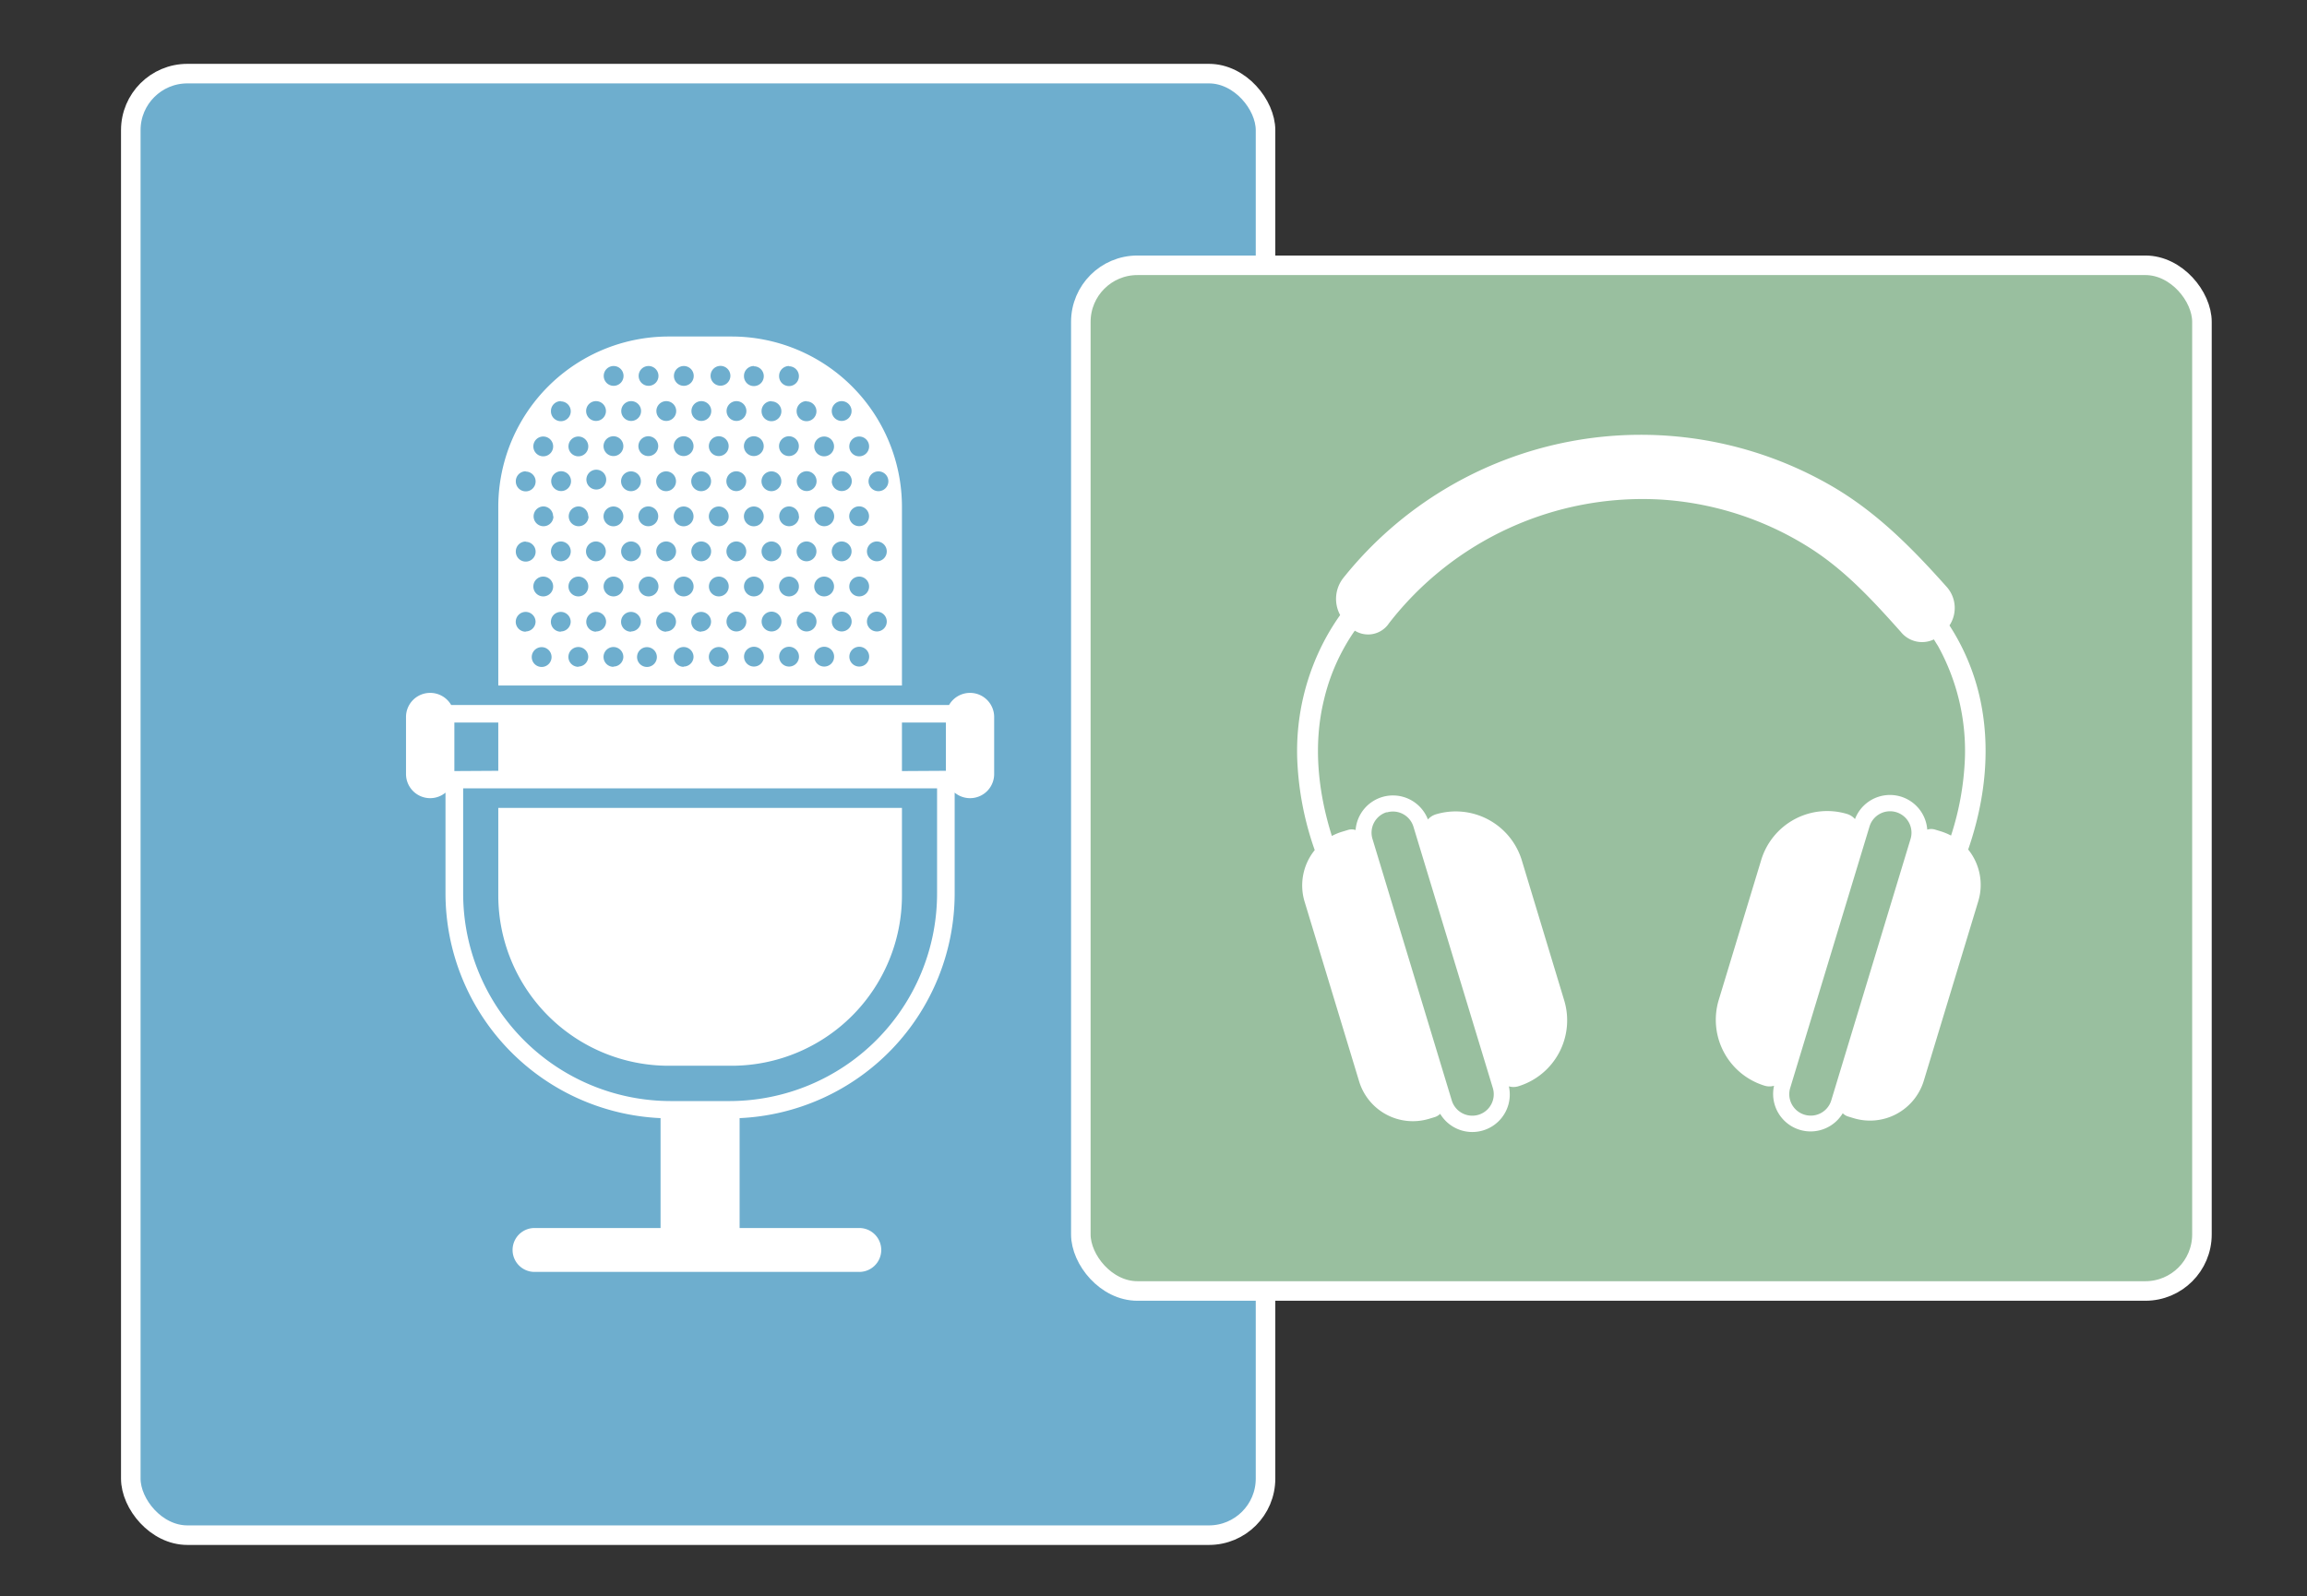
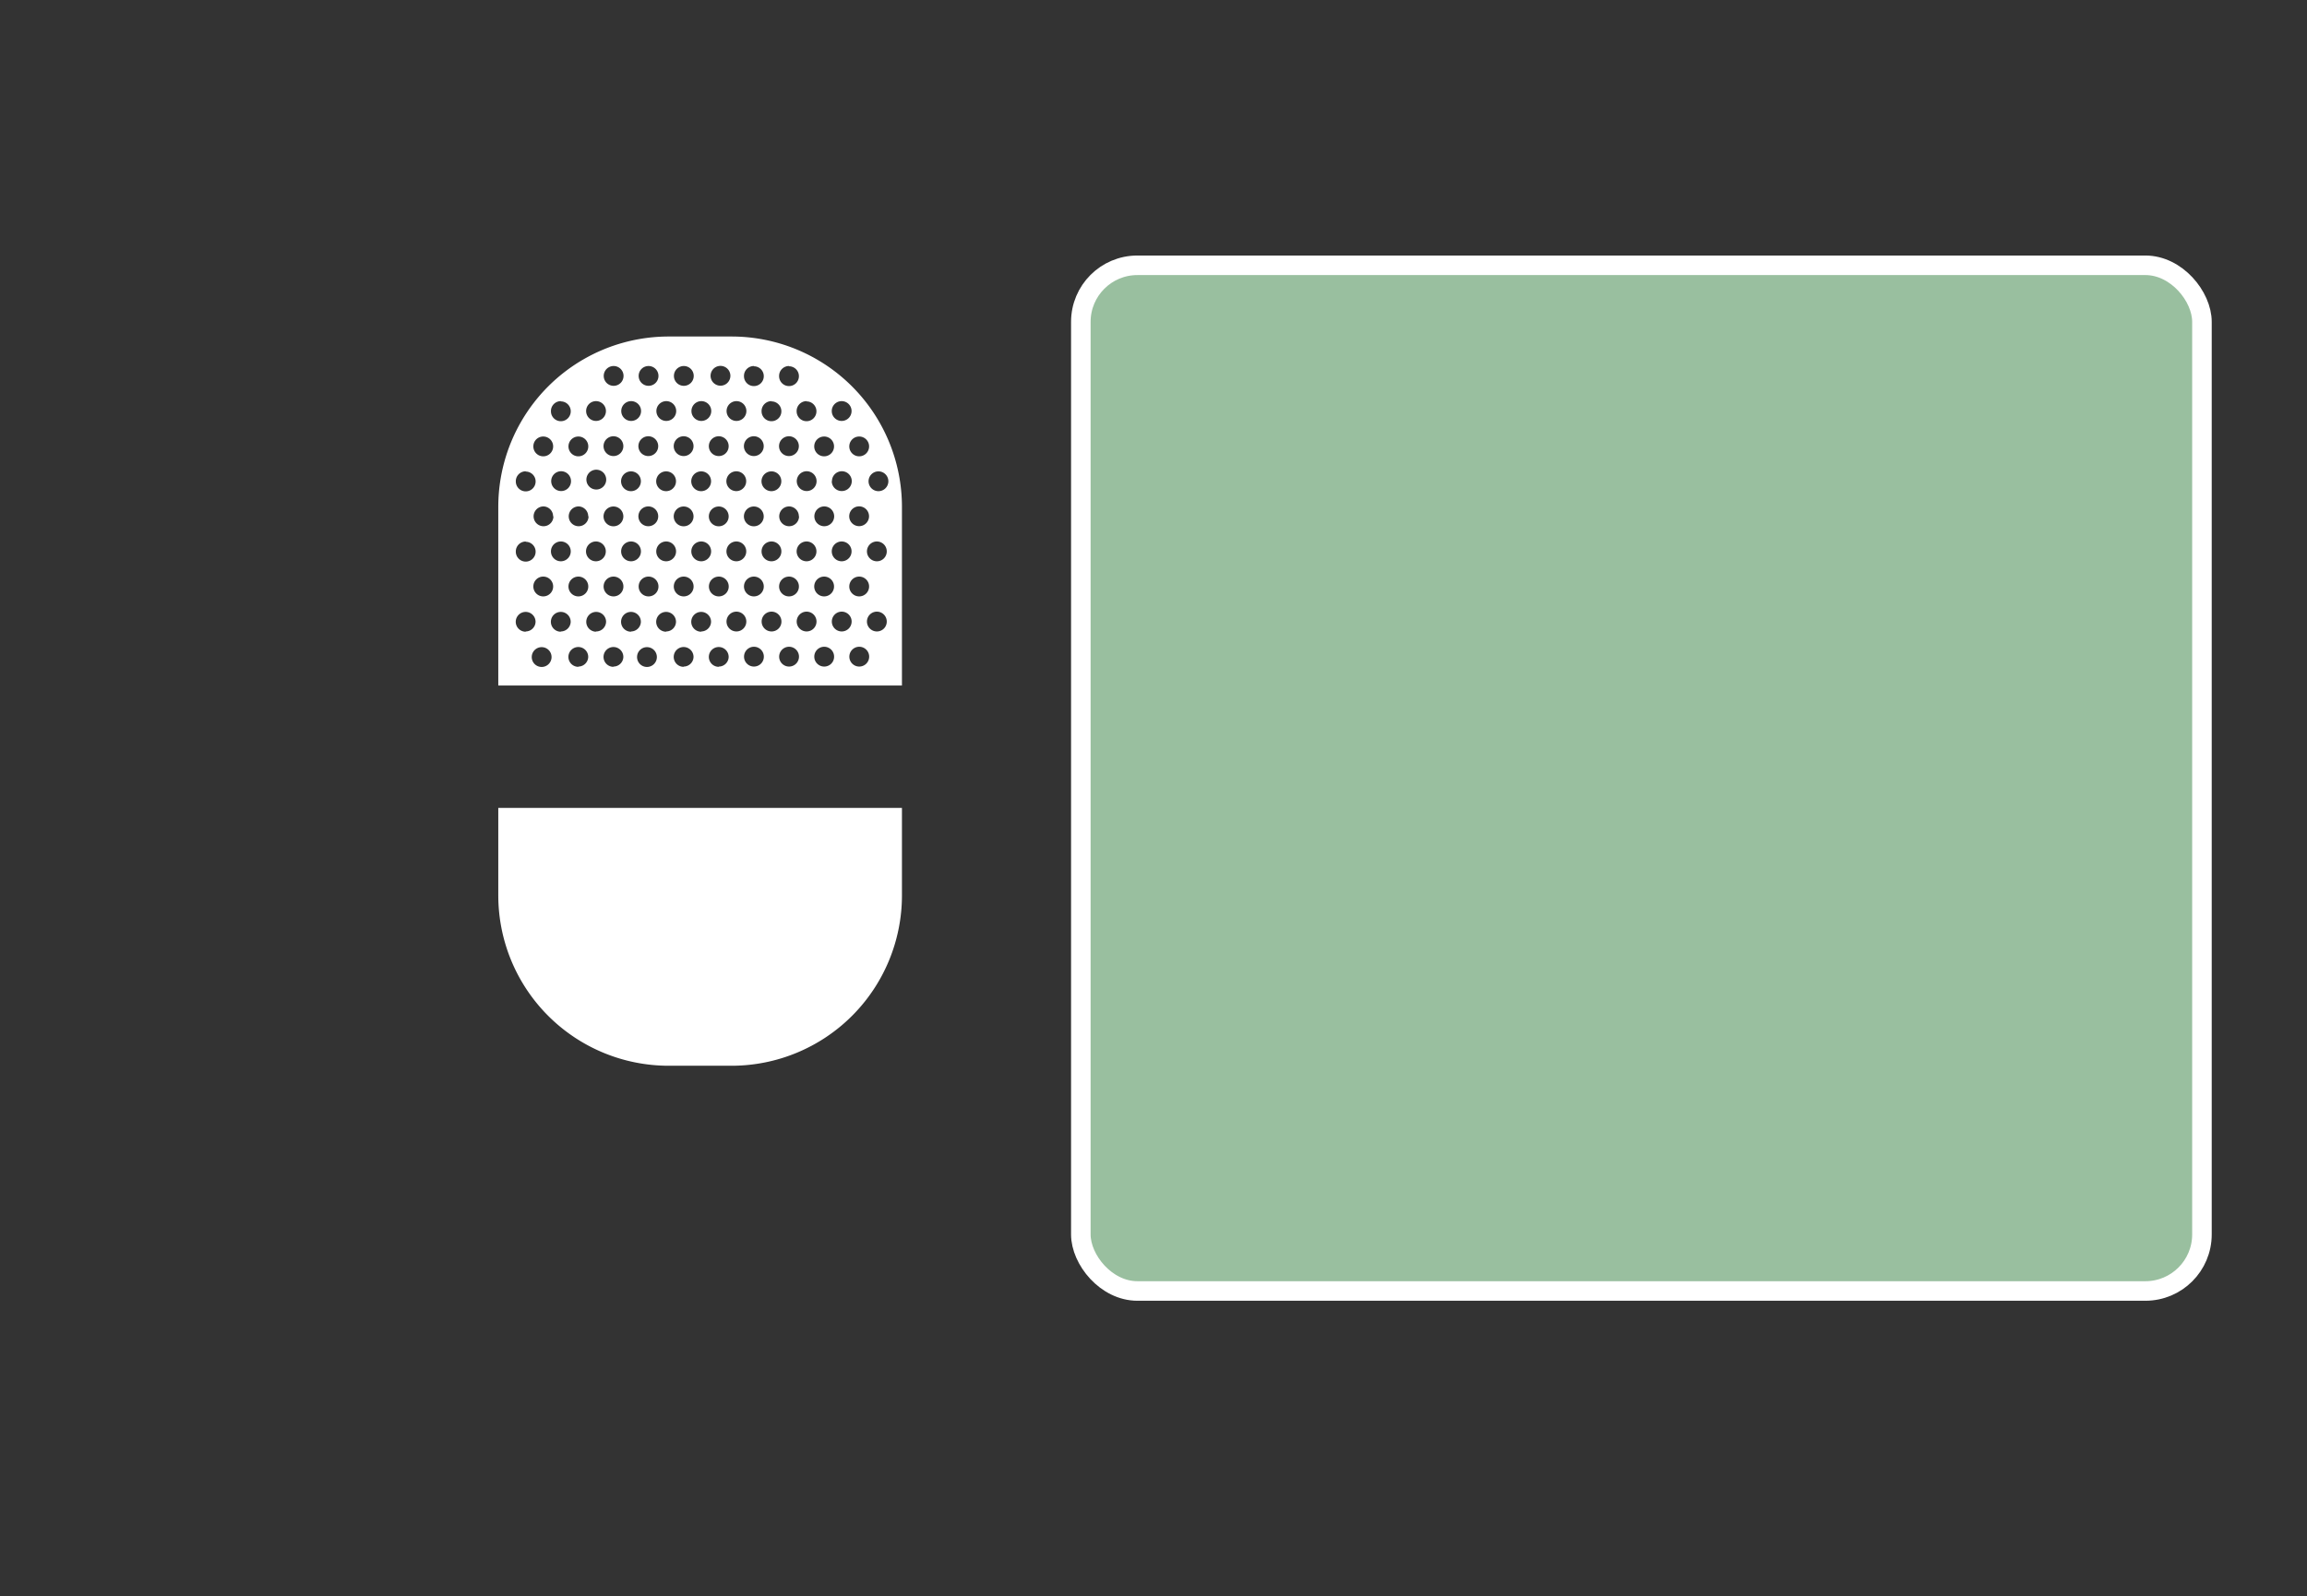
<svg xmlns="http://www.w3.org/2000/svg" viewBox="0 0 354 245">
  <rect x="0" y="0" width="354" height="245" fill="#333333" stroke="none" />
  <defs>
    <style>.e48d393e-2522-4b39-9b63-d1c53acd46f7{fill:#6eaece;}.a1fef592-9cd2-474c-9dcd-96fd4bf39ae1,.e48d393e-2522-4b39-9b63-d1c53acd46f7{stroke:#fff;stroke-miterlimit:10;stroke-width:3px;}.b7e1125f-8b1b-4430-b57b-fd356787d3c2{fill:#fff;}.a1fef592-9cd2-474c-9dcd-96fd4bf39ae1{fill:#99bf9f;}</style>
  </defs>
  <g id="b85e2d3e-baf5-4e32-a122-a3236f7e57dd" data-name="圖層 2">
-     <rect class="e48d393e-2522-4b39-9b63-d1c53acd46f7" x="20.07" y="11.3" width="174.12" height="224.33" rx="8.68" />
    <path class="b7e1125f-8b1b-4430-b57b-fd356787d3c2" d="M138.4,77.8a26.15,26.15,0,0,0-26.15-26.15h-9.64A26.15,26.15,0,0,0,76.46,77.8v27.42H138.4ZM131.84,67a1.52,1.52,0,1,1-1.52,1.51A1.52,1.52,0,0,1,131.84,67ZM128,79.25a1.52,1.52,0,1,1-1.52-1.52A1.52,1.52,0,0,1,128,79.25Zm-.34-5.39a1.52,1.52,0,1,1,1.51,1.51A1.52,1.52,0,0,1,127.63,73.86Zm-3.87,1.51a1.52,1.52,0,1,1,1.51-1.51A1.51,1.51,0,0,1,123.76,75.37Zm-1.18,3.88a1.52,1.52,0,1,1-1.52-1.52A1.52,1.52,0,0,1,122.58,79.25ZM121.06,70a1.52,1.52,0,1,1,1.52-1.52A1.52,1.52,0,0,1,121.06,70Zm-1.17,3.87a1.52,1.52,0,1,1-1.52-1.52A1.51,1.51,0,0,1,119.89,73.86Zm-2.7,5.39a1.52,1.52,0,1,1-1.51-1.52A1.52,1.52,0,0,1,117.19,79.25ZM115.68,70a1.52,1.52,0,1,1,1.51-1.52A1.52,1.52,0,0,1,115.68,70Zm-1.18,3.87A1.52,1.52,0,1,1,113,72.34,1.51,1.51,0,0,1,114.5,73.86Zm-2.69,5.39a1.52,1.52,0,1,1-1.52-1.52A1.52,1.52,0,0,1,111.81,79.25ZM110.29,70a1.52,1.52,0,1,1,1.52-1.52A1.51,1.51,0,0,1,110.29,70Zm-1.18,3.87a1.52,1.52,0,1,1-1.51-1.52A1.51,1.51,0,0,1,109.11,73.86Zm-2.69,5.39a1.52,1.52,0,1,1-1.52-1.52A1.52,1.52,0,0,1,106.42,79.25ZM104.9,70a1.52,1.52,0,1,1,1.52-1.52A1.52,1.52,0,0,1,104.9,70Zm-1.17,3.87a1.52,1.52,0,1,1-1.52-1.52A1.51,1.51,0,0,1,103.73,73.86ZM101,79.25a1.52,1.52,0,1,1-1.51-1.52A1.51,1.51,0,0,1,101,79.25ZM99.52,70A1.52,1.52,0,1,1,101,68.47,1.52,1.52,0,0,1,99.52,70Zm-1.18,3.87a1.52,1.52,0,1,1-1.51-1.52A1.51,1.51,0,0,1,98.34,73.86Zm-2.69,5.39a1.52,1.52,0,1,1-1.52-1.52A1.52,1.52,0,0,1,95.65,79.25ZM94.13,70a1.52,1.52,0,1,1,1.52-1.52A1.52,1.52,0,0,1,94.13,70ZM93,73.86a1.52,1.52,0,0,1-3,0,1.52,1.52,0,1,1,3,0Zm-2.69,5.39a1.52,1.52,0,1,1-1.51-1.52A1.52,1.52,0,0,1,90.26,79.25Zm-4.21-3.88a1.52,1.52,0,1,1,1.52-1.51A1.51,1.51,0,0,1,86.05,75.37Zm-1.18,3.88a1.52,1.52,0,1,1-1.51-1.52A1.51,1.51,0,0,1,84.87,79.25ZM83.36,88.5A1.52,1.52,0,1,1,81.84,90,1.51,1.51,0,0,1,83.36,88.5Zm1.18-3.87a1.52,1.52,0,1,1,1.51,1.52A1.52,1.52,0,0,1,84.54,84.63Zm4.21,3.87A1.52,1.52,0,1,1,87.23,90,1.52,1.52,0,0,1,88.75,88.5Zm1.17-3.87a1.52,1.52,0,1,1,1.52,1.52A1.52,1.52,0,0,1,89.92,84.63Zm4.21,3.87A1.52,1.52,0,1,1,92.62,90,1.52,1.52,0,0,1,94.13,88.5Zm1.18-3.87a1.52,1.52,0,1,1,1.52,1.52A1.52,1.52,0,0,1,95.31,84.63Zm4.21,3.87A1.52,1.52,0,1,1,98,90,1.51,1.51,0,0,1,99.52,88.5Zm1.18-3.87a1.52,1.52,0,1,1,1.51,1.52A1.51,1.51,0,0,1,100.7,84.63Zm4.2,3.87A1.52,1.52,0,1,1,103.39,90,1.52,1.52,0,0,1,104.9,88.5Zm1.18-3.87a1.52,1.52,0,1,1,1.52,1.52A1.52,1.52,0,0,1,106.08,84.63Zm4.21,3.87A1.52,1.52,0,1,1,108.78,90,1.52,1.52,0,0,1,110.29,88.5Zm1.18-3.87A1.52,1.52,0,1,1,113,86.15,1.52,1.52,0,0,1,111.47,84.63Zm4.21,3.87A1.52,1.52,0,1,1,114.16,90,1.52,1.52,0,0,1,115.68,88.5Zm1.18-3.87a1.52,1.52,0,1,1,1.51,1.52A1.51,1.51,0,0,1,116.86,84.63Zm4.2,3.87A1.52,1.52,0,1,1,119.55,90,1.52,1.52,0,0,1,121.06,88.5Zm1.18-3.87a1.52,1.52,0,1,1,1.52,1.52A1.52,1.52,0,0,1,122.24,84.63Zm4.21,3.87A1.52,1.52,0,1,1,124.94,90,1.52,1.52,0,0,1,126.45,88.5Zm1.18-3.87a1.52,1.52,0,1,1,1.51,1.52A1.52,1.52,0,0,1,127.63,84.63Zm4.21,3.87A1.52,1.52,0,1,1,130.32,90,1.52,1.52,0,0,1,131.84,88.5Zm0-7.74a1.52,1.52,0,1,1,1.51-1.51A1.52,1.52,0,0,1,131.84,80.76Zm-2.7-19.19a1.52,1.52,0,1,1-1.51,1.52A1.52,1.52,0,0,1,129.14,61.57ZM126.45,67a1.52,1.52,0,1,1-1.51,1.51A1.52,1.52,0,0,1,126.45,67Zm-2.69-5.39a1.52,1.52,0,1,1-1.52,1.52A1.52,1.52,0,0,1,123.76,61.57Zm-2.7-5.39a1.52,1.52,0,1,1-1.51,1.52A1.52,1.52,0,0,1,121.06,56.18Zm-2.69,5.39a1.52,1.52,0,1,1-1.51,1.52A1.52,1.52,0,0,1,118.37,61.57Zm-2.69-5.39a1.52,1.52,0,1,1-1.52,1.52A1.52,1.52,0,0,1,115.68,56.18ZM113,61.57a1.52,1.52,0,1,1-1.51,1.52A1.52,1.52,0,0,1,113,61.57Zm-2.69-5.39a1.52,1.52,0,1,1,0,3,1.52,1.52,0,0,1,0-3Zm-2.69,5.39a1.52,1.52,0,1,1-1.52,1.52A1.52,1.52,0,0,1,107.6,61.57Zm-2.7-5.39a1.52,1.52,0,1,1-1.51,1.52A1.52,1.52,0,0,1,104.9,56.18Zm-2.69,5.39a1.52,1.52,0,1,1-1.51,1.52A1.52,1.52,0,0,1,102.21,61.57Zm-2.69-5.39A1.52,1.52,0,1,1,98,57.7,1.51,1.51,0,0,1,99.52,56.18Zm-2.69,5.39a1.52,1.52,0,1,1-1.52,1.52A1.52,1.52,0,0,1,96.83,61.57Zm-2.7-5.39a1.52,1.52,0,1,1-1.51,1.52A1.52,1.52,0,0,1,94.13,56.18Zm-2.69,5.39a1.52,1.52,0,1,1-1.52,1.52A1.51,1.51,0,0,1,91.44,61.57ZM88.75,67a1.52,1.52,0,1,1-1.52,1.51A1.52,1.52,0,0,1,88.75,67Zm-2.7-5.39a1.52,1.52,0,1,1-1.51,1.52A1.52,1.52,0,0,1,86.05,61.57ZM83.36,67a1.52,1.52,0,1,1-1.52,1.51A1.51,1.51,0,0,1,83.36,67Zm-2.69,5.38a1.52,1.52,0,1,1-1.52,1.52A1.52,1.52,0,0,1,80.67,72.34Zm0,10.78a1.52,1.52,0,1,1-1.52,1.51A1.52,1.52,0,0,1,80.67,83.12Zm0,13.8a1.52,1.52,0,1,1,1.51-1.52A1.52,1.52,0,0,1,80.67,96.92Zm2.69,5.39a1.52,1.52,0,1,1,0-3,1.52,1.52,0,0,1,0,3Zm2.69-5.39a1.52,1.52,0,1,1,1.52-1.52A1.52,1.52,0,0,1,86.05,96.92Zm2.7,5.39a1.52,1.52,0,1,1,1.51-1.52A1.52,1.52,0,0,1,88.75,102.31Zm2.69-5.39A1.52,1.52,0,1,1,93,95.4,1.52,1.52,0,0,1,91.44,96.92Zm2.69,5.39a1.52,1.52,0,1,1,1.52-1.52A1.52,1.52,0,0,1,94.13,102.31Zm2.7-5.39a1.52,1.52,0,1,1,1.51-1.52A1.52,1.52,0,0,1,96.83,96.92Zm2.69,5.39a1.52,1.52,0,1,1,0-3,1.52,1.52,0,0,1,0,3Zm2.69-5.39a1.52,1.52,0,1,1,1.52-1.52A1.51,1.51,0,0,1,102.21,96.92Zm2.69,5.39a1.52,1.52,0,1,1,1.52-1.52A1.52,1.52,0,0,1,104.9,102.31Zm2.7-5.39a1.52,1.52,0,1,1,1.51-1.52A1.52,1.52,0,0,1,107.6,96.92Zm2.69,5.39a1.52,1.52,0,1,1,1.52-1.52A1.51,1.51,0,0,1,110.29,102.31ZM113,96.92a1.52,1.52,0,1,1,1.52-1.52A1.52,1.52,0,0,1,113,96.92Zm2.7,5.39a1.52,1.52,0,1,1,1.51-1.52A1.52,1.52,0,0,1,115.68,102.31Zm2.69-5.39a1.52,1.52,0,1,1,1.52-1.52A1.51,1.51,0,0,1,118.37,96.92Zm2.69,5.39a1.52,1.52,0,1,1,1.52-1.52A1.52,1.52,0,0,1,121.06,102.31Zm2.7-5.39a1.52,1.52,0,1,1,1.51-1.52A1.52,1.52,0,0,1,123.76,96.92Zm2.69,5.39a1.52,1.52,0,1,1,1.52-1.52A1.51,1.51,0,0,1,126.45,102.31Zm2.69-5.39a1.52,1.52,0,1,1,1.52-1.52A1.52,1.52,0,0,1,129.14,96.92Zm2.7,5.39a1.52,1.52,0,1,1,1.51-1.52A1.52,1.52,0,0,1,131.84,102.31Zm2.69-5.39a1.52,1.52,0,1,1,1.52-1.52A1.51,1.51,0,0,1,134.53,96.92Zm0-10.77a1.52,1.52,0,1,1,1.52-1.52A1.51,1.51,0,0,1,134.53,86.15Zm0-10.78a1.52,1.52,0,0,1,0-3,1.52,1.52,0,1,1,0,3Z" />
    <path class="b7e1125f-8b1b-4430-b57b-fd356787d3c2" d="M76.46,137.43a26.15,26.15,0,0,0,26.15,26.15h9.64a26.15,26.15,0,0,0,26.15-26.15V124H76.46Z" />
-     <path class="b7e1125f-8b1b-4430-b57b-fd356787d3c2" d="M148.84,106.35a3.71,3.71,0,0,0-3.21,1.86H69.23A3.71,3.71,0,0,0,66,106.35h0a3.7,3.7,0,0,0-3.7,3.7v8.75a3.71,3.71,0,0,0,3.7,3.71h0a3.68,3.68,0,0,0,2.36-.85v15.47a34.56,34.56,0,0,0,33,34.49v16.87H81.84a3.37,3.37,0,0,0,0,6.73h49.83a3.37,3.37,0,1,0,0-6.73H113.49V171.62a34.56,34.56,0,0,0,33-34.49V121.66a3.7,3.7,0,0,0,6.06-2.86v-8.75A3.7,3.7,0,0,0,148.84,106.35Zm-10.44,12V110.9h6.74v7.41Zm-68.68,0V110.9h6.74v7.41ZM112,169H102.9a31.87,31.87,0,0,1-31.83-31.83V121h72.72v16.13A31.87,31.87,0,0,1,112,169Z" />
    <rect class="a1fef592-9cd2-474c-9dcd-96fd4bf39ae1" x="165.85" y="40.72" width="172.03" height="157.43" rx="8.68" />
-     <path class="b7e1125f-8b1b-4430-b57b-fd356787d3c2" d="M303.71,106.7A34.16,34.16,0,0,0,299.14,96a4.87,4.87,0,0,0-.5-6c-5.19-5.82-10.53-11.25-17.32-15.25a58.43,58.43,0,0,0-75.17,13.93,5.19,5.19,0,0,0-.51,5.72,35.92,35.92,0,0,0-2.09,3.32,36.34,36.34,0,0,0-4.5,18.65,47.28,47.28,0,0,0,2.69,14.11,8.61,8.61,0,0,0-1.55,7.93l8.36,27.56a8.62,8.62,0,0,0,10.75,5.75l.86-.26a2.06,2.06,0,0,0,.83-.5,5.75,5.75,0,0,0,10.54-4.22,2.54,2.54,0,0,0,1.42,0A10.58,10.58,0,0,0,240,153.48L233.5,132A10.6,10.6,0,0,0,220.3,125a2.64,2.64,0,0,0-1.19.78,5.75,5.75,0,0,0-11.1,1.62,1.92,1.92,0,0,0-1.21,0l-.86.26a8.77,8.77,0,0,0-1.57.65c-2.13-6.76-2.9-14-1.21-20.91a30.78,30.78,0,0,1,2.83-7.5,30.34,30.34,0,0,1,1.68-2.79c.07-.1.15-.2.22-.31a3.85,3.85,0,0,0,5.24-1.13,49.22,49.22,0,0,1,41.6-19,48.23,48.23,0,0,1,22.54,7.15c5.66,3.49,10,8.23,14.39,13.15a4.18,4.18,0,0,0,5.09,1.17c.21.35.42.69.62,1a33.25,33.25,0,0,1,4.14,17.18,43.62,43.62,0,0,1-2.13,11.93,9.43,9.43,0,0,0-1.57-.65l-.86-.26a2,2,0,0,0-1.22,0,5.74,5.74,0,0,0-11.09-1.62,2.62,2.62,0,0,0-1.2-.78A10.58,10.58,0,0,0,270.25,132l-6.51,21.46a10.57,10.57,0,0,0,7.06,13.19h0a2.54,2.54,0,0,0,1.42,0,5.75,5.75,0,0,0,10.54,4.22,2,2,0,0,0,.82.5l.86.26a8.63,8.63,0,0,0,10.76-5.75l8.36-27.56a8.64,8.64,0,0,0-1.55-7.93C304.63,122.82,305.57,114.61,303.71,106.7Zm-90.92,18a3.29,3.29,0,0,1,4.1,2.2L229.07,167a3.29,3.29,0,0,1-6.3,1.91L210.6,128.76A3.29,3.29,0,0,1,212.79,124.66ZM281,168.9a3.29,3.29,0,0,1-6.3-1.91l12.17-40.13a3.29,3.29,0,1,1,6.3,1.9Z" />
  </g>
</svg>